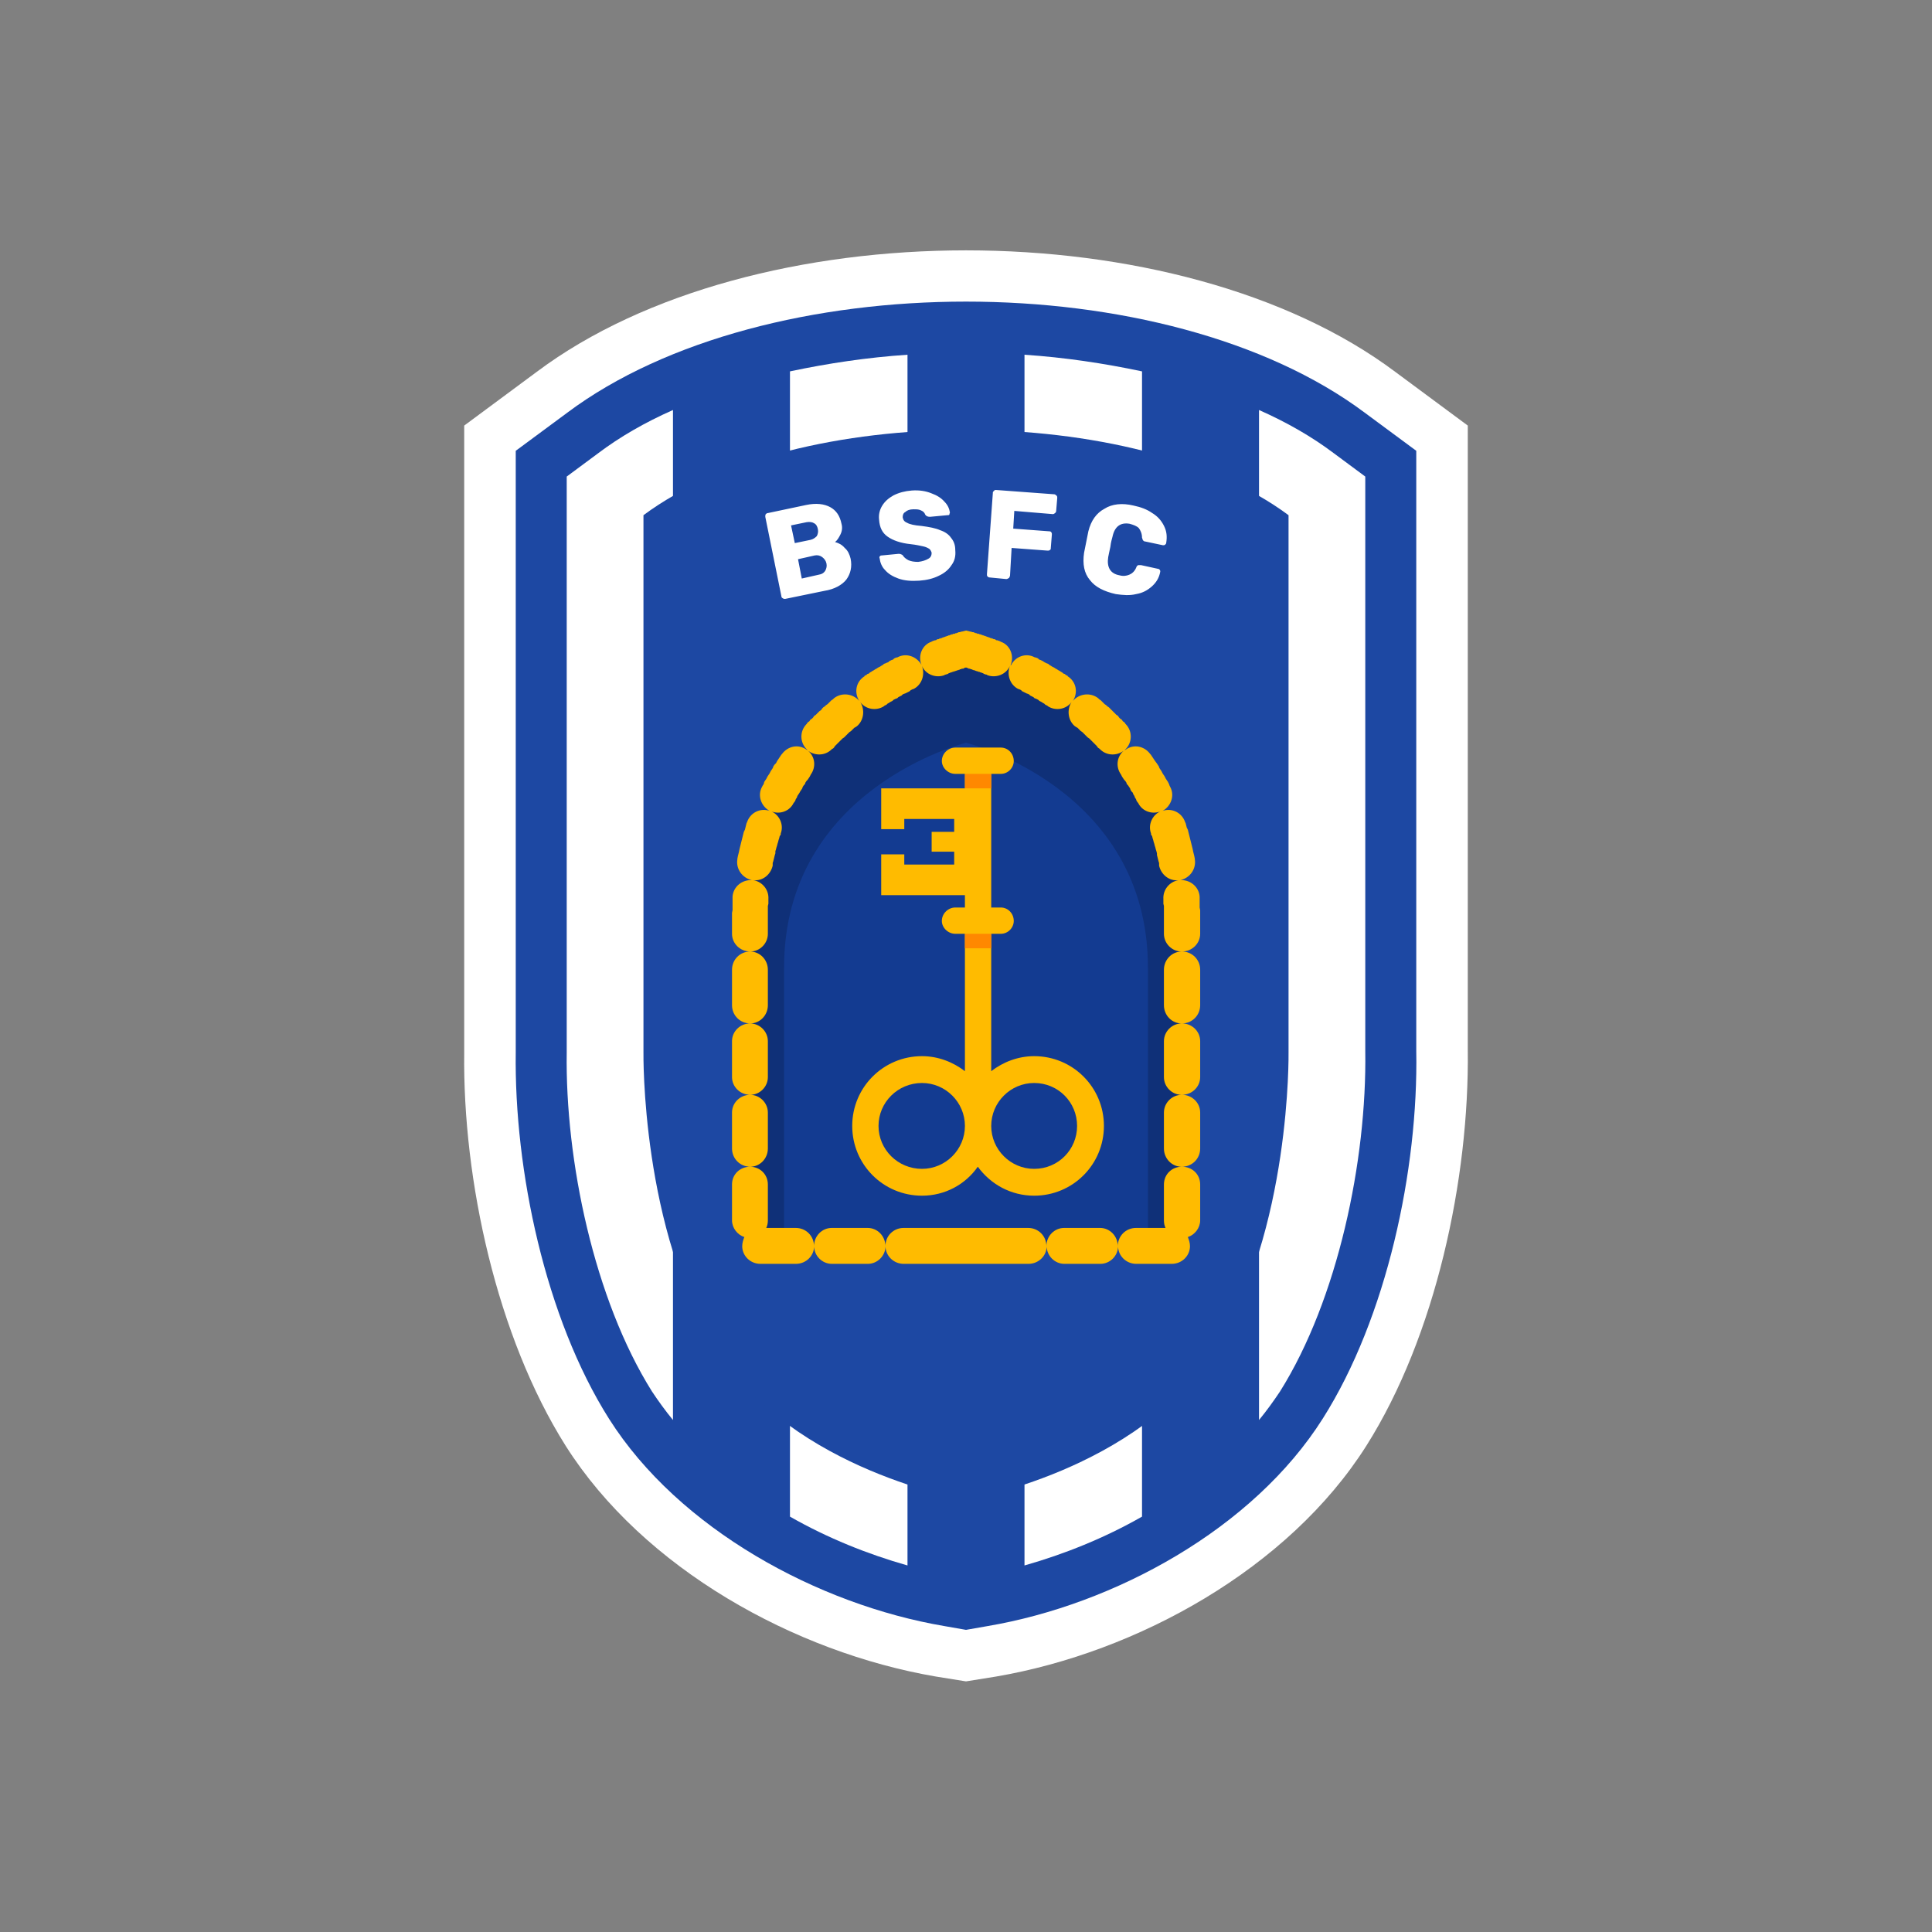
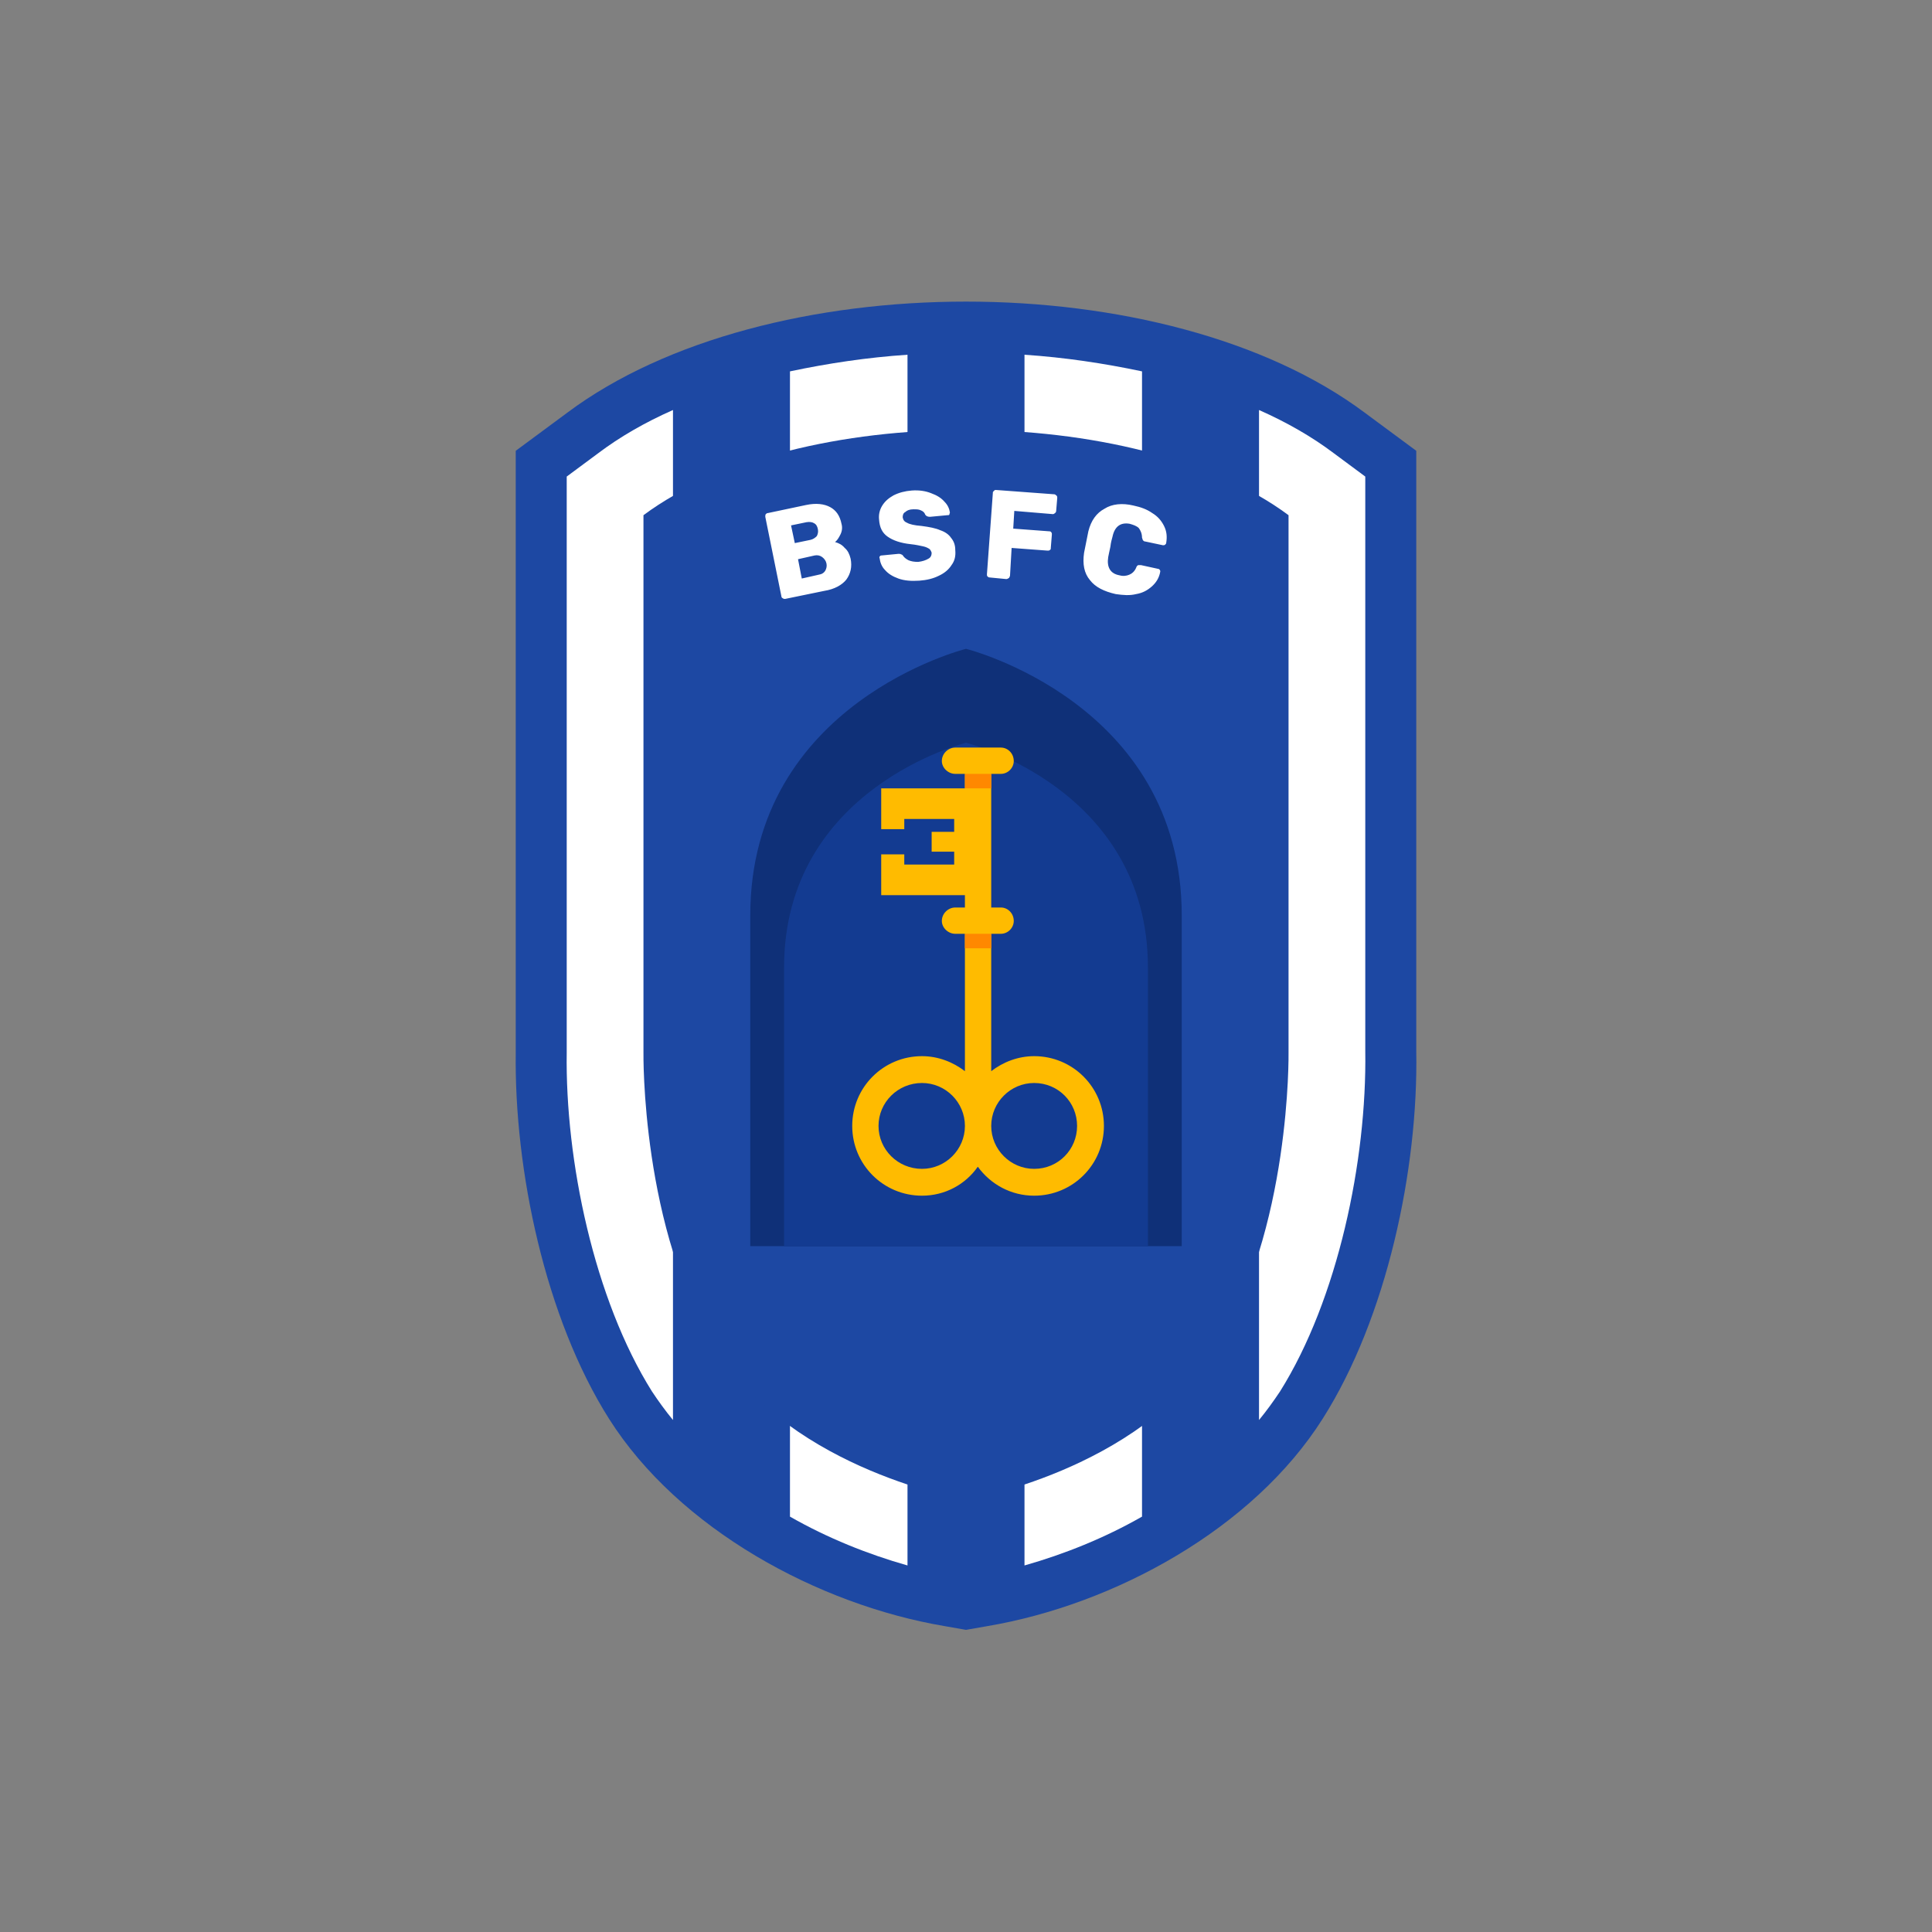
<svg xmlns="http://www.w3.org/2000/svg" xml:space="preserve" width="100%" height="100%" version="1.1" style="shape-rendering:geometricPrecision; text-rendering:geometricPrecision; image-rendering:optimizeQuality; fill-rule:evenodd; clip-rule:evenodd" viewBox="0 0 3600 3600" x="-141.73" y="-141.73">
  <rect x="0" y="0" width="3600" height="3600" fill="#808080" stroke="none" />
  <defs>
    <style type="text/css">  .fil0 { fill: none } .fil3 { fill: #0F3078 } .fil4 { fill: #133B91 } .fil2 { fill: #1D48A3 } .fil6 { fill: #FF8800 } .fil5 { fill: #FFBB00 } .fil1 { fill: white } .fil7 { fill: #FFBB00; fill-rule: nonzero }  </style>
  </defs>
  <g id="Layer_x0020_1">
    <rect class="fil0" width="3600" height="3600" />
    <g id="_2061252827808">
-       <path class="fil1" d="M1000 693c403,-302 1197,-302 1600,0l135 100 0 1163c3,241 -60,534 -189,738 -145,229 -427,385 -690,430l-56 9 -56 -9c-263,-45 -545,-201 -690,-430 -128,-203 -192,-495 -189,-733l0 -1168 135 -100z" />
      <path class="fil2" d="M1057 769c369,-276 1117,-276 1486,0l96 71 0 1118c4,221 -55,497 -174,685 -130,206 -389,347 -625,387l-40 7 -40 -7c-236,-40 -495,-181 -625,-386 -119,-188 -177,-464 -174,-683l0 -1121 96 -71z" />
      <path class="fil1" d="M1114 845c41,-31 88,-58 140,-81l0 1882c-14,-17 -27,-35 -39,-53 -108,-172 -162,-431 -159,-632l0 -1073 58 -43zm358 -153c71,-15 144,-26 219,-31l0 2256c-74,-21 -149,-51 -219,-91l0 -2134zm437 -31c75,5 148,16 219,31l0 2134c-70,40 -145,70 -219,91l0 -2256zm437 103c52,23 99,50 140,81l58 43 0 1071c3,203 -51,462 -159,634 -12,18 -25,36 -39,53l0 -1882z" />
      <path class="fil2" d="M1199 960l0 1001c0,0 -5,331 137,555 142,225 464,279 464,279 0,0 322,-54 464,-279 142,-224 137,-555 137,-555l0 -1001c-285,-212 -917,-212 -1202,0z" />
      <path class="fil3" d="M2202 1706l0 616 -804 0 0 -616c0,-397 402,-497 402,-497 0,0 402,100 402,497z" />
      <path class="fil4" d="M2139 1803l0 519 -678 0 0 -519c0,-335 339,-419 339,-419 0,0 339,84 339,419z" />
      <path class="fil5" d="M1798 1393l49 0 18 0c13,0 24,11 24,25l0 0c0,13 -11,24 -24,24l-18 0 0 249 18 0c13,0 24,11 24,25l0 0c0,13 -11,24 -24,24l-18 0 0 256c22,-17 50,-28 80,-28 72,0 130,58 130,130 0,72 -58,130 -130,130 -43,0 -81,-21 -105,-54 -23,33 -61,54 -104,54 -72,0 -130,-58 -130,-130 0,-72 58,-130 130,-130 30,0 58,11 80,28l0 -256 -18 0c-13,0 -25,-11 -25,-24l0 0c0,-14 12,-25 25,-25l18 0 0 -23 -156 0 0 -57 0 -19 43 0 0 19 93 0 0 -24 -42 0 0 -37 42 0 0 -24 -93 0 0 19 -43 0 0 -19 0 -57 156 0 0 -27 -18 0c-13,0 -25,-11 -25,-24l0 0c0,-14 12,-25 25,-25l18 0zm129 625c45,0 80,36 80,80 0,44 -35,80 -80,80 -44,0 -80,-36 -80,-80 0,-44 36,-80 80,-80zm-209 0c44,0 80,36 80,80 0,44 -36,80 -80,80 -45,0 -81,-36 -81,-80 0,-44 36,-80 81,-80z" />
      <polygon class="fil6" points="1847,1442 1847,1469 1798,1469 1798,1442 " />
-       <path class="fil7" d="M1800 1244l0 0 -1 0 -1 0 -1 1 -1 0 0 0 -1 1 -1 0 -1 0 -1 0 -1 1 -1 0 -1 0 -1 1 -1 0 -2 1 -1 0 -1 0 -1 1 -1 0 -2 1 -1 0 -1 0 -1 1 -2 0 -1 1 -2 0 -1 1 -1 0 -2 1 -1 1 -2 0 -1 1 -2 0 -1 1c-16,6 -35,-1 -42,-17 6,16 0,35 -16,43l-1 0 -2 1 -2 1 -2 2 -2 1 -2 1 -2 1 -2 1 -3 1 -2 1 -2 2 -2 1 -2 1 -2 1 -2 2 -3 1 -2 1 -2 1 -2 2 -2 1 -2 1 -3 2 -2 1 -2 2 -2 1 -2 1 -1 1c-14,9 -34,6 -44,-8 9,14 7,34 -6,45l-3 2 -2 1 -2 2 -2 2 -2 2 -3 2 -2 2 -2 2 -2 2 -2 2 -2 2 -3 2 -2 2 -2 2 -2 2 -2 2 -2 2 -2 2 -2 2 -2 3 -2 2 -1 0c-12,13 -31,14 -45,4 13,11 15,30 5,44l-1 2 -1 2 -2 3 -2 3 -2 2 -2 3 -1 3 -2 2 -2 3 -1 3 -2 3 -2 3 -1 2 -2 3 -2 3 -1 3 -2 3 -1 3 -2 3 -1 1c-7,15 -25,22 -41,16 15,7 23,25 17,41l0 2 -2 3 -1 4 -1 3 -1 4 -1 3 -1 4 -1 3 -1 4 -1 3 0 4 -1 3 -1 4 -1 4 -1 4 -1 3 0 4 0 1c-4,17 -19,29 -36,27 17,3 29,18 28,35l0 1 0 4 0 4 -1 4 0 5 0 4 0 4 0 5 0 34c0,18 -15,33 -33,33 18,0 33,15 33,34l0 66c0,19 -15,34 -33,34 18,0 33,15 33,33l0 67c0,18 -15,33 -33,33 18,0 33,15 33,33l0 67c0,19 -15,34 -33,34 18,0 33,14 33,33l0 67c0,5 -1,10 -3,14l55 0c19,0 34,15 34,34 0,-19 15,-34 33,-34l67 0c18,0 33,15 33,34 0,-19 15,-34 34,-34l33 0 33 0 100 0 33 0 33 0c19,0 34,15 34,34 0,-19 15,-34 33,-34l67 0c18,0 33,15 33,34 0,-19 15,-34 34,-34l55 0c-2,-4 -3,-9 -3,-14l0 -67c0,-19 15,-33 33,-33 -18,0 -33,-15 -33,-34l0 -67c0,-18 15,-33 33,-33 -18,0 -33,-15 -33,-33l0 -67c0,-18 15,-33 33,-33 -18,0 -33,-15 -33,-34l0 -66c0,-19 15,-34 33,-34 -18,0 -33,-15 -33,-33l0 -34 0 -5 0 -4 0 -4 0 -5 -1 -4 0 -4 0 -4 0 -1c-1,-17 11,-32 28,-35 -17,2 -32,-10 -36,-27l0 -1 0 -4 -1 -3 -1 -4 -1 -4 -1 -4 0 -3 -1 -4 -1 -3 -1 -4 -1 -3 -1 -4 -1 -3 -1 -4 -1 -3 -1 -4 -2 -3 0 -2c-6,-16 2,-34 17,-41 -16,6 -34,-1 -41,-16l-1 -1 -2 -3 -1 -3 -2 -3 -1 -3 -2 -3 -1 -3 -2 -2 -2 -3 -1 -3 -2 -3 -2 -3 -2 -2 -1 -3 -2 -3 -2 -2 -2 -3 -2 -3 -1 -2 -1 -2c-10,-14 -8,-33 5,-44 -14,10 -33,9 -45,-4l0 0 -3 -2 -2 -3 -2 -2 -2 -2 -2 -2 -2 -2 -2 -2 -2 -2 -2 -2 -3 -2 -2 -2 -2 -2 -2 -2 -2 -2 -2 -2 -3 -2 -2 -2 -2 -2 -2 -2 -2 -1 -3 -2c-13,-11 -15,-31 -6,-45 -10,14 -30,17 -44,8l-1 -1 -2 -1 -2 -1 -2 -2 -2 -1 -3 -2 -2 -1 -2 -1 -2 -2 -2 -1 -2 -1 -3 -1 -2 -2 -2 -1 -2 -1 -2 -1 -2 -2 -2 -1 -3 -1 -2 -1 -2 -1 -2 -1 -2 -1 -2 -2 -2 -1 -2 -1 -1 0c-16,-8 -22,-27 -16,-43 -7,16 -26,23 -42,17l-1 -1 -2 0 -1 -1 -2 0 -1 -1 -2 -1 -1 0 -1 -1 -2 0 -1 -1 -2 0 -1 -1 -1 0 -1 0 -2 -1 -1 0 -1 -1 -1 0 -1 0 -2 -1 -1 0 -1 -1 -1 0 -1 0 -1 -1 -1 0 -1 0 -1 0 0 -1 -1 0 -1 0 -1 -1 -1 0 -1 0 0 0zm-50 1111l-33 0 -33 0c-19,0 -34,-15 -34,-33 0,18 -15,33 -33,33l-67 0c-18,0 -33,-15 -33,-33 0,18 -15,33 -34,33l-66 0c-19,0 -34,-15 -34,-33 0,-6 2,-12 4,-17 -13,-4 -23,-17 -23,-31l0 -67c0,-19 15,-33 34,-33 -19,0 -34,-15 -34,-34l0 -67c0,-18 15,-33 34,-33 -19,0 -34,-15 -34,-33l0 -67c0,-18 15,-33 34,-33 -19,0 -34,-15 -34,-34l0 -66c0,-19 15,-34 34,-34 -19,0 -34,-15 -34,-33l0 -34 0 -5 1 -5 0 -5 0 -5 0 -4 0 -5 0 -5 0 -1c1,-18 17,-32 36,-31l0 0 0 0c-18,-4 -30,-21 -27,-39l0 -1 1 -5 1 -4 1 -4 1 -5 1 -4 1 -4 1 -4 1 -4 1 -4 1 -4 1 -4 1 -4 2 -4 1 -4 1 -4 1 -4 1 -2c6,-18 25,-27 42,-21l1 0 -1 0c-16,-9 -23,-29 -14,-45l1 -2 2 -3 1 -4 2 -3 2 -3 2 -4 2 -3 2 -3 2 -4 2 -3 2 -3 1 -3 2 -3 3 -3 2 -4 2 -3 2 -3 2 -3 2 -3 1 -1c11,-15 31,-19 46,-8l2 1 -1 -1c-14,-13 -14,-34 -2,-47l1 -1 2 -3 3 -2 2 -3 3 -2 2 -2 2 -3 3 -2 2 -2 3 -3 2 -2 3 -2 2 -3 2 -2 3 -2 2 -2 3 -2 2 -2 3 -3 2 -2 3 -2 2 -2c14,-11 35,-9 47,5l1 1 -1 -1c-10,-16 -6,-36 10,-46l0 -1 3 -1 2 -2 3 -1 2 -2 2 -1 3 -2 2 -1 3 -2 2 -1 3 -2 2 -1 2 -1 3 -2 2 -1 2 -2 3 -1 2 -1 3 -1 2 -2 2 -1 2 -1 3 -1 2 -2 2 -1 3 -1 1 0c16,-9 36,-2 45,14l0 1 0 -1c-7,-17 1,-37 18,-43l2 -1 2 -1 1 0 2 -1 2 0 1 -1 2 -1 2 0 1 -1 2 0 1 -1 2 0 1 -1 1 0 2 -1 1 0 2 -1 1 0 1 -1 2 0 1 -1 1 0 1 0 1 -1 2 0 1 -1 1 0 1 0 1 -1 1 0 1 0 1 0 1 -1 0 0 2 0 0 0 1 -1 1 0 0 0 1 0 1 -1 0 0 1 0 1 0 0 0 0 0 1 0 1 -1 0 0 0 0 1 0 0 0 0 0 1 0 -1 0 -1 0 1 0 1 0 8 -2 8 2 1 0 1 0 -1 0 -1 0 1 0 0 0 0 0 1 0 0 0 0 0 1 1 1 0 0 0 0 0 1 0 1 0 0 0 1 1 1 0 0 0 1 0 1 1 1 0 1 0 0 0 1 1 1 0 1 0 1 0 1 1 1 0 1 0 1 1 2 0 1 1 1 0 1 0 1 1 2 0 1 1 1 0 2 1 1 0 2 1 1 0 1 1 2 0 1 1 2 0 1 1 2 0 2 1 1 1 2 0 2 1 1 0 2 1 2 1c17,6 25,26 18,43l0 1 1 -1c8,-16 28,-23 44,-14l1 0 3 1 2 1 2 2 3 1 2 1 2 1 3 2 2 1 2 1 3 1 2 2 2 1 3 2 2 1 2 1 3 2 2 1 3 2 2 1 3 2 2 1 2 2 3 1 2 2 3 1 0 1c16,10 20,30 10,46l-1 1 1 -1c12,-14 33,-16 47,-5l2 2 3 2 2 2 3 3 2 2 3 2 2 2 3 2 2 2 3 3 2 2 2 2 3 3 2 2 3 2 2 3 2 2 3 2 2 3 3 2 2 3 1 1c12,13 12,34 -2,47l-1 1 2 -1c15,-11 35,-7 46,8l1 1 2 3 2 3 2 3 2 3 3 4 2 3 2 3 1 3 2 3 2 3 2 4 2 3 2 3 2 4 2 3 2 3 2 4 1 3 1 2c9,16 2,36 -14,45l-1 0 1 0c17,-6 36,3 42,21l1 2 1 4 1 4 2 4 1 4 1 4 1 4 1 4 1 4 1 4 1 4 1 4 1 4 1 5 1 4 1 4 1 5 0 1c3,18 -9,35 -27,39l0 0 0 0c19,-1 35,13 36,31l0 1 0 5 0 5 0 4 0 5 1 5 0 5 0 5 0 34c0,18 -15,33 -34,33 19,0 34,15 34,34l0 66c0,19 -15,34 -34,34 19,0 34,15 34,33l0 67c0,18 -15,33 -34,33 19,0 34,15 34,33l0 67c0,19 -15,34 -34,34 19,0 34,14 34,33l0 67c0,14 -10,27 -23,31 2,5 4,11 4,17 0,18 -15,33 -34,33l-66 0c-19,0 -34,-15 -34,-33 0,18 -15,33 -33,33l-67 0c-18,0 -33,-15 -33,-33 0,18 -15,33 -34,33l-33 0 -33 0 -100 0zm50 -1146l-8 33 0 0 0 0 8 -33 8 33 0 0 0 0 -8 -33z" />
      <polygon class="fil6" points="1847,1740 1847,1767 1798,1767 1798,1740 " />
      <path class="fil1" d="M1463 1116c-1,0 -3,0 -4,-1 -2,-1 -3,-2 -3,-4l-30 -148c0,-2 0,-4 1,-5 1,-1 2,-2 4,-2l71 -15c19,-4 34,-2 45,4 11,6 18,16 21,31 2,7 1,14 -2,20 -3,6 -6,11 -10,14 7,2 13,5 18,11 6,5 9,12 11,20 3,15 0,28 -8,39 -8,10 -22,18 -41,21l-73 15zm47 -110c5,-1 9,-4 12,-7 2,-4 3,-8 2,-13 -1,-5 -3,-9 -7,-11 -3,-2 -8,-3 -14,-2l-29 6 7 33 29 -6zm15 65c6,-1 10,-3 13,-8 2,-4 3,-8 2,-13 -1,-5 -4,-9 -8,-12 -4,-3 -9,-4 -14,-3l-31 7 7 36 31 -7zm188 11c-15,1 -28,0 -39,-4 -11,-4 -19,-9 -25,-16 -6,-6 -9,-14 -10,-22 -1,-2 0,-3 1,-4 1,-1 2,-1 3,-1l31 -3c2,0 4,0 5,1 1,0 3,1 4,3 2,3 6,6 10,8 5,2 10,3 18,3 8,-1 14,-3 19,-6 4,-2 6,-6 6,-11 -1,-3 -2,-5 -4,-7 -3,-2 -7,-4 -12,-5 -5,-1 -13,-3 -23,-4 -19,-2 -33,-7 -43,-14 -10,-7 -15,-17 -16,-32 -1,-9 1,-18 6,-26 5,-8 12,-14 21,-19 10,-5 21,-8 34,-9 14,-1 26,1 36,5 11,4 19,9 25,16 6,6 9,13 10,20 0,1 -1,2 -1,4 -1,1 -2,1 -4,1l-32 3c-4,0 -7,-1 -9,-4 -1,-3 -3,-6 -8,-8 -4,-2 -8,-2 -14,-2 -7,0 -12,2 -15,5 -4,2 -5,6 -5,10 1,5 3,8 8,10 5,3 14,5 27,6 15,2 26,4 35,8 9,3 16,8 20,14 5,6 8,13 8,23 1,11 -1,20 -7,28 -5,8 -13,15 -24,20 -10,5 -22,8 -36,9zm131 -6c-2,0 -3,-1 -4,-2 -1,-1 -1,-2 -1,-4l11 -151c0,-2 0,-3 2,-4 1,-2 2,-2 4,-2l108 8c2,0 3,1 4,2 2,1 2,3 2,5l-2 24c0,2 -1,3 -2,4 -1,1 -3,2 -4,2l-72 -6 -2 33 67 5c1,0 3,0 4,2 1,1 1,2 1,4l-2 25c0,2 0,3 -2,4 -1,1 -2,1 -4,1l-67 -5 -3 52c-1,2 -1,3 -2,4 -2,1 -3,2 -5,2l-31 -3zm235 31c-22,-5 -38,-13 -48,-26 -11,-13 -14,-30 -11,-51 1,-4 2,-11 4,-20 2,-9 3,-16 4,-20 5,-20 15,-34 30,-42 14,-9 33,-11 54,-6 14,3 25,7 35,14 10,6 17,14 22,24 5,10 6,20 4,32 0,1 -1,2 -2,3 -1,1 -3,1 -4,1l-33 -7c-2,0 -3,-1 -4,-2 -1,-1 -1,-3 -2,-5 0,-8 -3,-14 -6,-18 -4,-4 -10,-6 -17,-8 -17,-3 -28,5 -32,24 -1,4 -3,10 -4,19 -2,8 -3,15 -4,19 -3,19 4,31 21,34 7,2 13,1 18,-1 5,-2 10,-6 13,-13 1,-3 2,-4 4,-5 1,0 2,0 5,0l32 7c1,0 3,1 3,2 1,1 1,2 1,3 -2,12 -8,21 -16,28 -8,7 -17,12 -29,14 -12,3 -24,2 -38,0z" />
    </g>
  </g>
</svg>